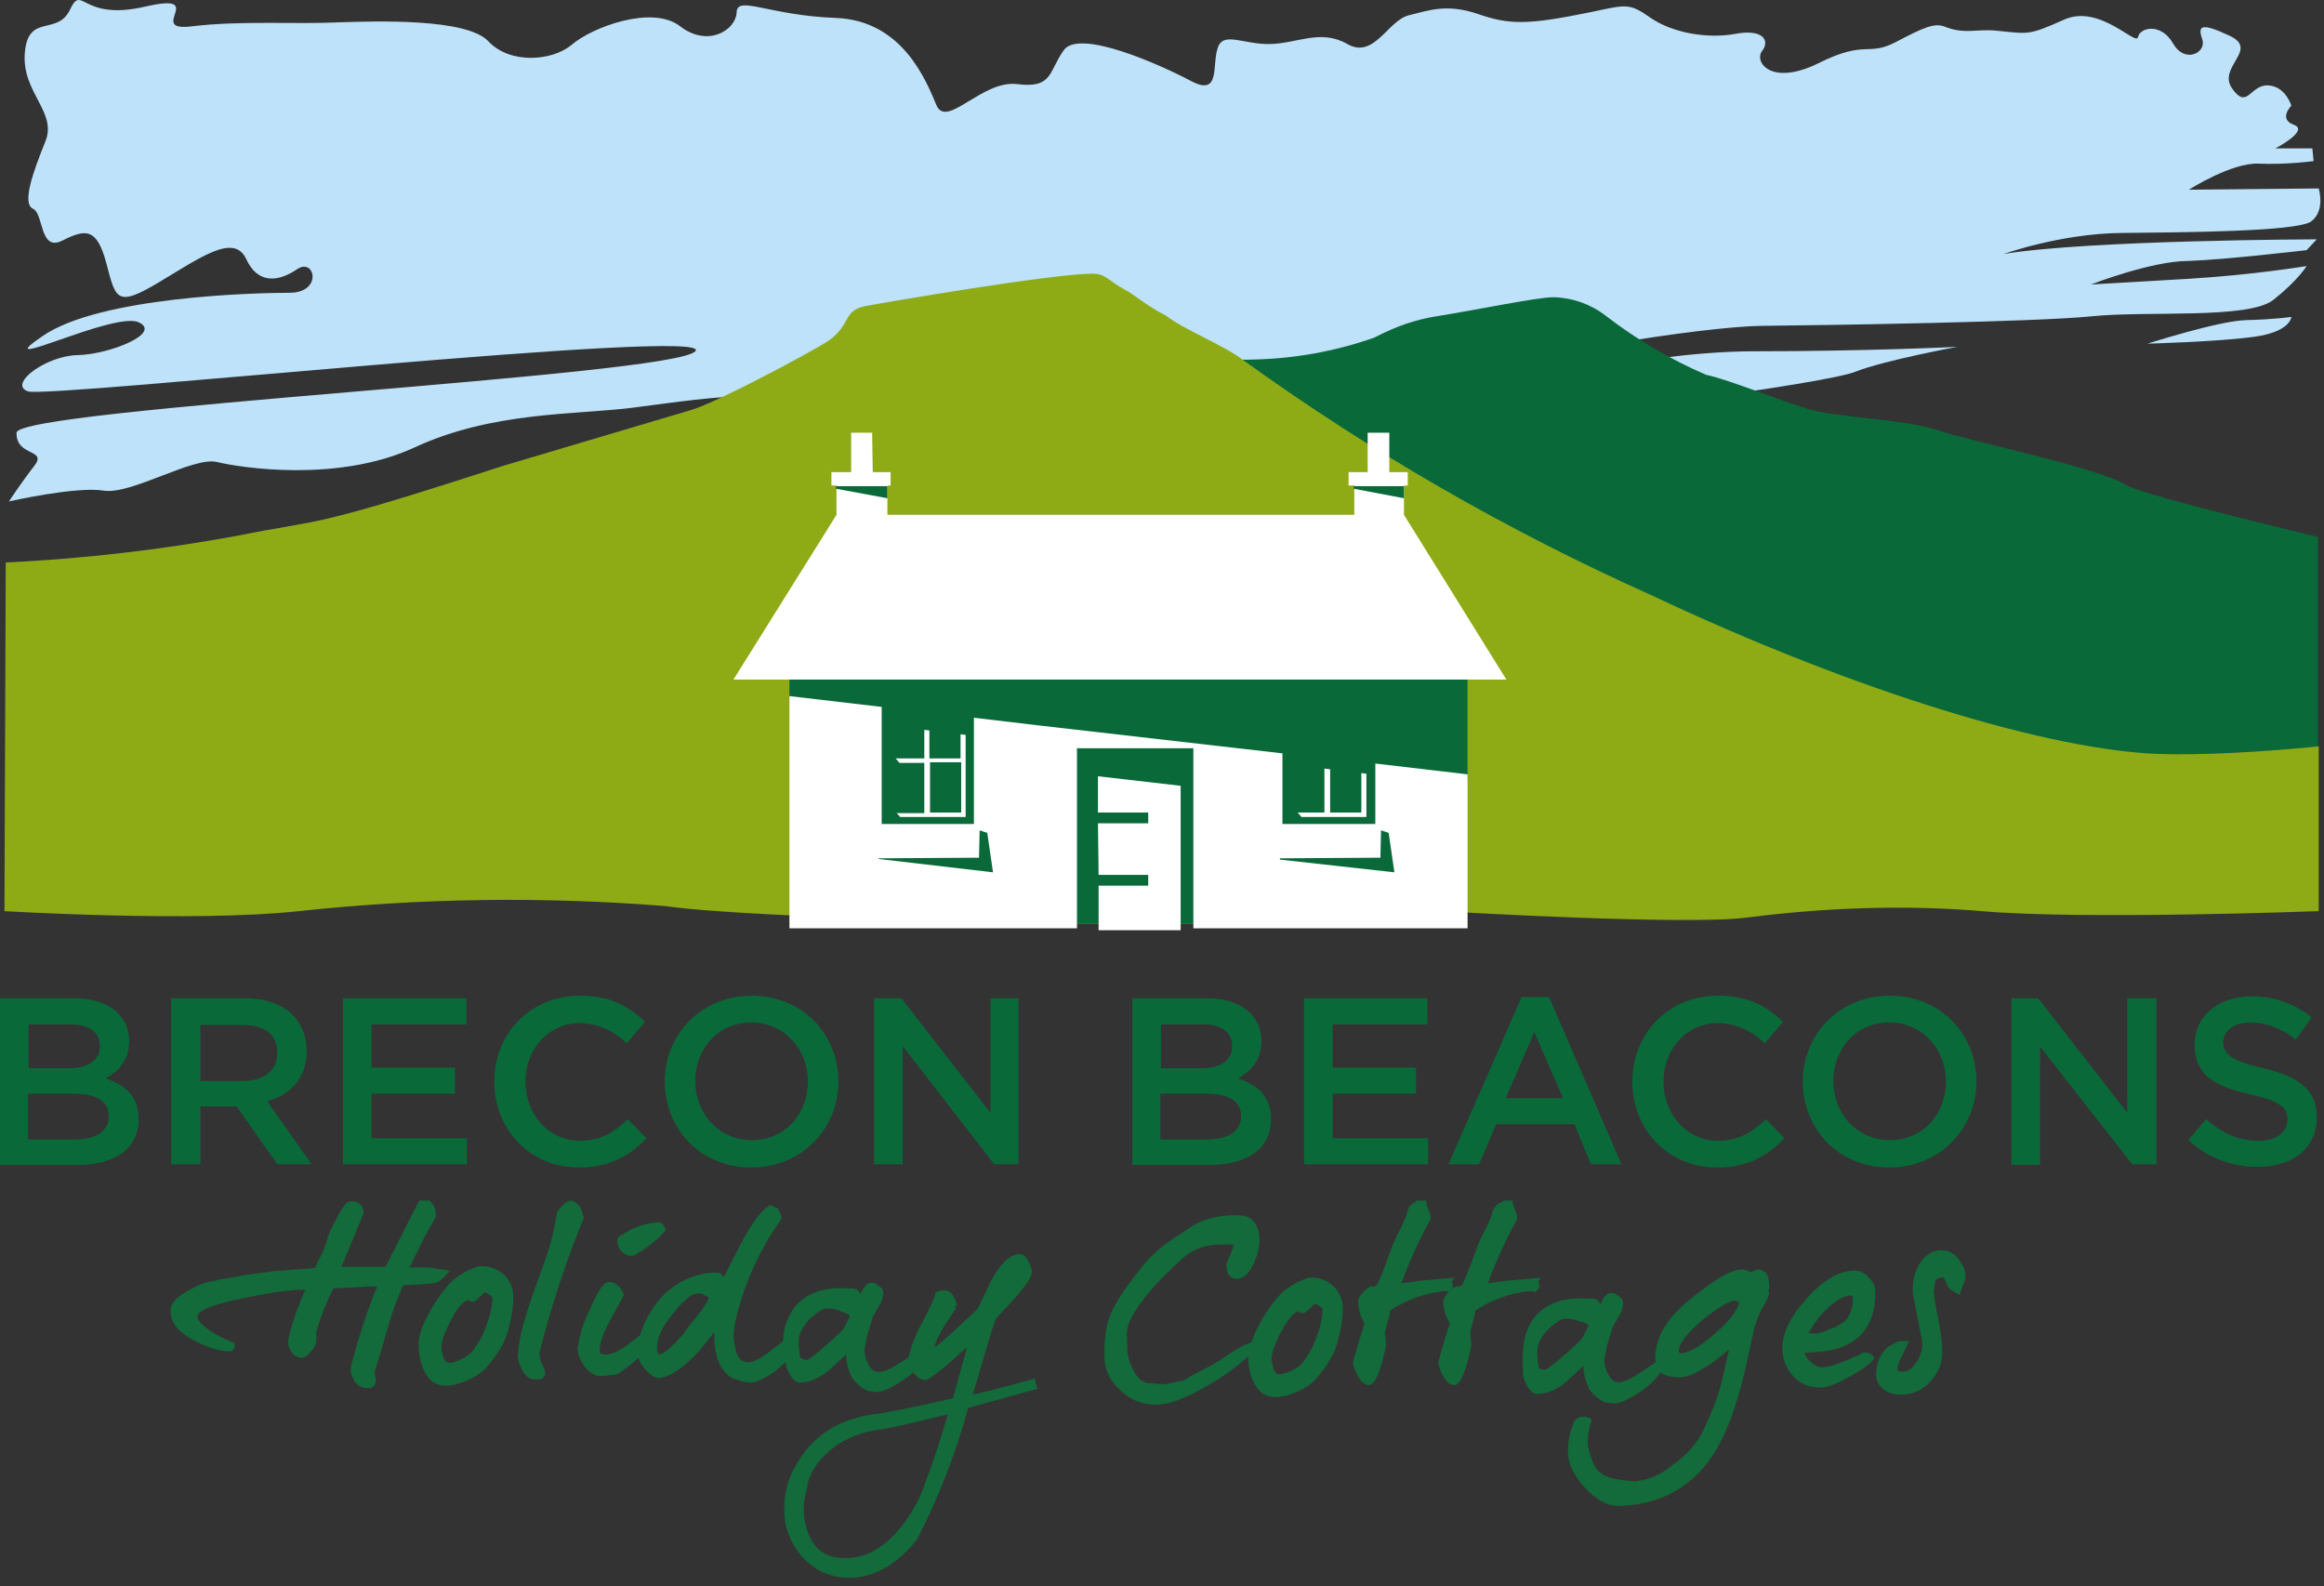
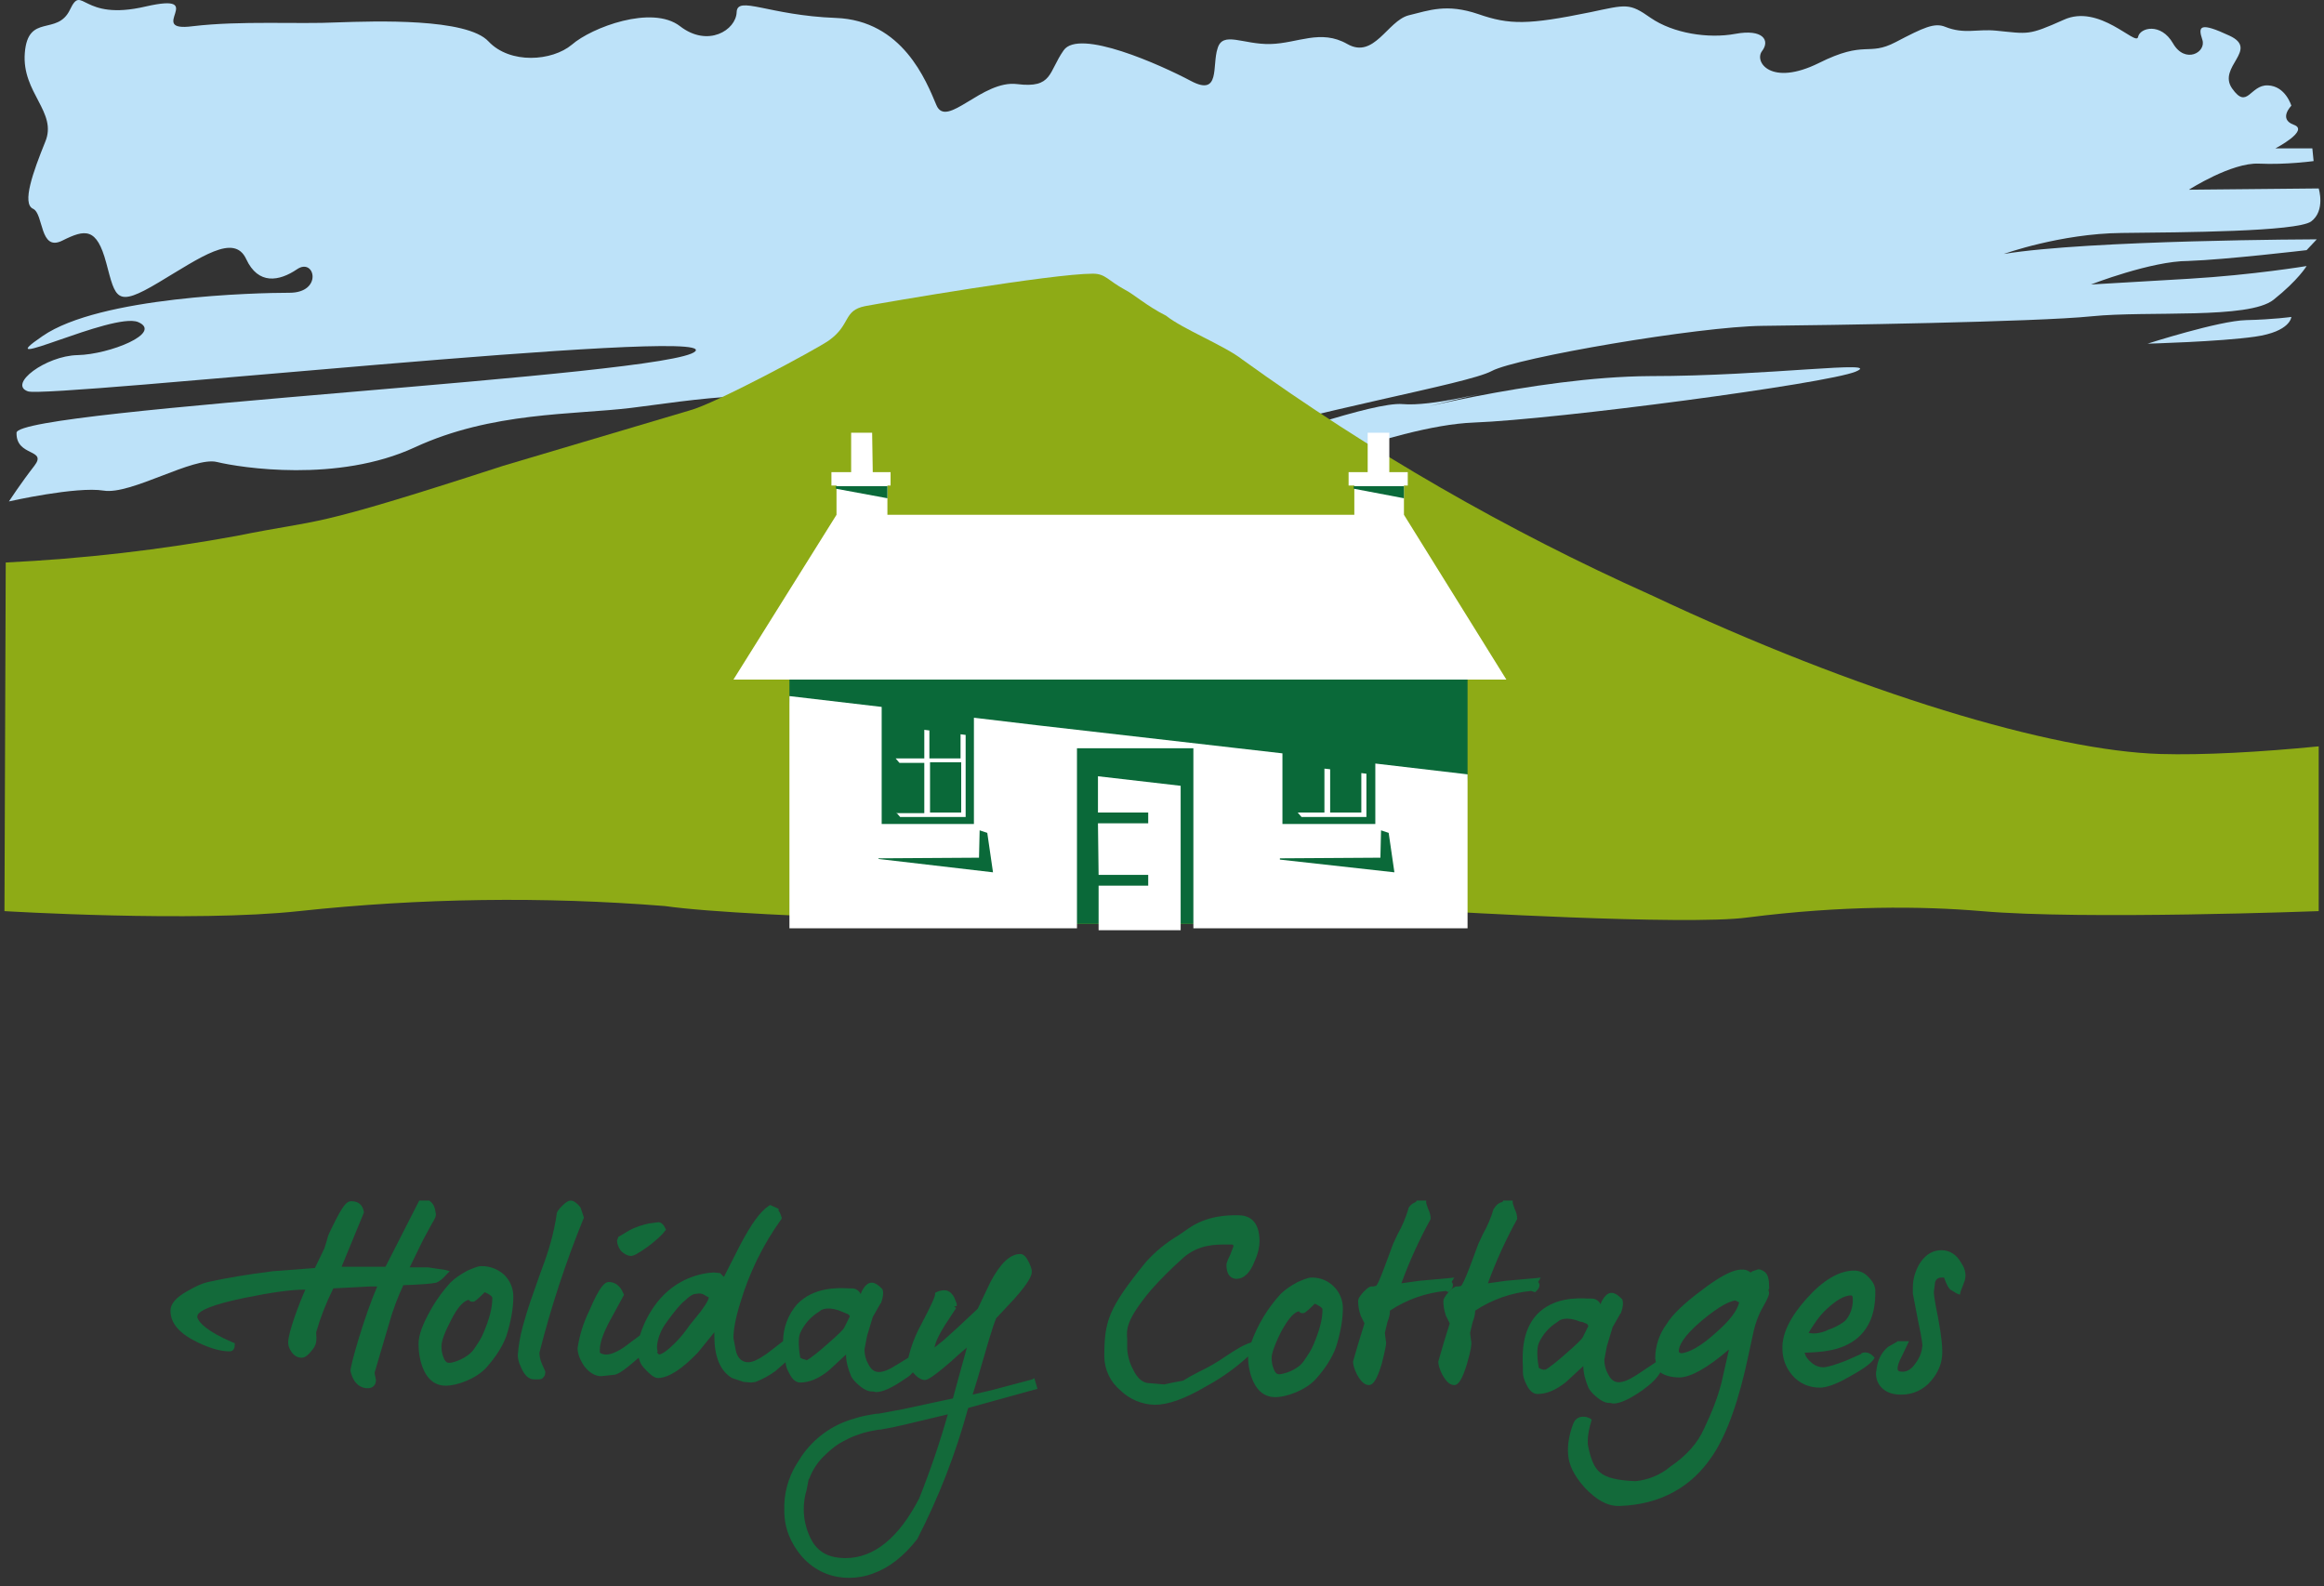
<svg xmlns="http://www.w3.org/2000/svg" viewBox="0 0 274 187" fill-rule="evenodd" clip-rule="evenodd" stroke-linejoin="round" stroke-miterlimit="1.414">
  <rect x="0" y="0" width="274" height="187" fill="#333333" stroke="none" />
-   <path d="M175.65 46.14s-6.9 1.8-10.275 1.5c-3.375-.3-16.2 4.275-21.6 6.15-5.4 1.875-10.35 3.9-2.775 3.825 7.575-.075 22.95-7.425 32.775-7.8s41.55-4.575 45-6c3.45-1.35 12-2.925 12-2.925s-10.425.525-24.225.525c-13.65.075-30.9 4.725-30.9 4.725z" fill="#bde2f9" fill-rule="nonzero" />
+   <path d="M175.65 46.14s-6.9 1.8-10.275 1.5c-3.375-.3-16.2 4.275-21.6 6.15-5.4 1.875-10.35 3.9-2.775 3.825 7.575-.075 22.95-7.425 32.775-7.8s41.55-4.575 45-6s-10.425.525-24.225.525c-13.65.075-30.9 4.725-30.9 4.725z" fill="#bde2f9" fill-rule="nonzero" />
  <path d="M271.95 29.49l1.2-1.275s-26.85.075-36.9 1.725c0 0 6.675-2.4 13.875-2.475 7.2-.075 20.625-.15 22.35-1.35 1.725-1.275.9-3.9.9-3.9l-15.3.15s5.025-3.225 8.25-3.075c3.225.15 6.45-.3 6.45-.3l-.15-1.5h-4.35s4.05-2.1 2.175-2.775c-1.875-.675-.3-2.25-.3-2.25s-.675-2.325-2.775-2.4c-2.1-.075-2.4 2.925-4.2.375-1.8-2.55 3.225-4.575-.3-6.225-3.525-1.65-3.75-1.125-3.225.45.525 1.5-2.025 2.925-3.45.45-1.425-2.475-3.9-1.875-4.125-.75C251.85 5.49 247.5.39 243.3 2.34c-4.2 1.875-4.125 1.65-7.95 1.275-2.25-.225-3.75.45-6-.45-1.275-.525-2.55.075-5.85 1.8s-3.525-.3-9.075 2.475c-5.625 2.775-7.65-.15-6.675-1.425.975-1.275.075-2.625-3.15-2.025-3.225.6-7.35-.075-9.975-1.875-2.55-1.8-2.85-1.575-7.125-.675-7.35 1.5-9.525 1.5-13.2.225-3.75-1.275-5.775-.45-8.25.15-2.475.675-4.05 5.175-7.2 3.375-3.15-1.8-5.85-.075-9.075 0-3.225.075-5.625-1.575-6.225.525-.675 2.025.375 5.7-3.15 3.825s-13.2-6.225-15-3.6c-1.8 2.55-1.275 4.5-5.475 3.975-4.125-.525-8.325 5.325-9.525 2.475-1.2-2.85-3.975-9.975-11.85-10.275-7.95-.3-11.625-2.7-11.7-.675-.075 2.1-3.375 4.2-6.675 1.65-3.3-2.55-10.425.15-12.75 2.175C65.1 7.215 60.15 7.59 57.6 4.89c-2.55-2.775-13.35-2.4-17.85-2.25-4.575.225-11.325-.225-17.025.45-5.7.75 2.025-4.05-5.55-2.325-7.65 1.8-7.425-2.775-8.925.375-1.5 3.15-4.95.375-5.325 5.1s3.9 6.975 2.4 10.5C3.9 20.265 2.55 24.015 3.9 24.615c1.275.6.75 5.1 3.45 3.75 2.7-1.35 4.05-1.575 5.175 2.625s1.125 5.325 6.15 2.325 8.925-5.85 10.35-2.775c1.425 3.075 3.9 2.625 6 1.2s3.075 2.775-.9 2.775-22.35.45-29.1 5.1c-6.825 4.65 8.25-2.85 11.25-1.65 3 1.275-3.375 3.825-7.125 3.9C5.4 41.94.9 45.315 3.3 46.14c2.4.825 81.45-7.65 78.675-4.725C79.2 44.34 2.1 48.165 1.95 51.015c-.075 2.85 3.675 1.875 2.1 3.9-1.575 2.025-3 4.2-3 4.2s7.95-1.8 11.175-1.275c3.225.525 10.575-4.05 13.35-3.375 2.775.675 14.25 2.475 23.325-1.725s18.675-3.825 25.5-4.65c6.825-.825 17.7-2.925 28.5.15 10.875 3.075 25.95 8.55 38.775 4.35 12.825-4.2 31.275-7.275 34.2-8.85 2.925-1.575 24.375-5.25 31.95-5.325 7.575-.075 32.175-.45 38.775-1.125 6.675-.675 18.525.375 21.45-1.95 2.925-2.325 3.9-3.975 3.9-3.975s-6.3 1.05-13.875 1.5l-11.55.675s7.125-2.775 11.475-2.775c4.425-.15 13.95-1.275 13.95-1.275zM253.2 40.515s8.475-.225 12.675-.825c4.2-.6 4.275-2.325 4.275-2.325s-2.1.3-5.325.375c-3.225.075-11.625 2.775-11.625 2.775z" fill="#bde2f9" fill-rule="nonzero" />
-   <path d="M15.225 122.715c0 2.4-1.35 3.6-2.775 4.425 2.325.75 3.9 2.1 3.9 4.8 0 3.525-2.85 5.4-7.275 5.4H0v-19.65h8.775c3.9 0 6.45 1.95 6.45 5.025zm-3.45.6c0-1.575-1.2-2.55-3.45-2.55h-4.95v5.175H8.1c2.175 0 3.675-.825 3.675-2.625zm1.05 8.25c0-1.65-1.35-2.625-4.05-2.625H3.3v5.4H9c2.4-.075 3.825-.975 3.825-2.775zm19.875 5.7l-4.8-6.825h-4.275v6.825h-3.45V117.69h8.7c4.5 0 7.275 2.4 7.275 6.225 0 3.225-1.95 5.175-4.65 5.925l5.25 7.425H32.7zm-4.05-16.425h-5.025v6.6h5.025c2.475 0 4.05-1.275 4.05-3.3 0-2.175-1.5-3.3-4.05-3.3zm26.25-.075H43.8v5.1h9.825v3.075H43.8v5.25h11.25v3.075H40.425V117.69h14.55v3.075H54.9zm13.35 16.875c-5.7 0-9.975-4.425-9.975-10.125 0-5.625 4.2-10.125 10.125-10.125 3.6 0 5.775 1.275 7.65 3.075l-2.175 2.55c-1.438-1.488-3.406-2.351-5.475-2.4-3.75 0-6.45 3.075-6.45 6.9s2.7 6.975 6.45 6.975c2.4 0 3.975-.975 5.625-2.55l2.175 2.25c-2.01 2.264-4.923 3.528-7.95 3.45zm20.325 0c-6 0-10.2-4.575-10.2-10.125S82.65 117.39 88.65 117.39s10.2 4.575 10.2 10.125c0 5.475-4.275 10.125-10.275 10.125zm0-17.1c-3.9 0-6.6 3.075-6.6 6.9s2.775 6.975 6.675 6.975 6.6-3.075 6.6-6.9-2.775-6.975-6.675-6.975zm28.125-2.85h3.375v19.575h-2.85l-10.8-13.95v13.95h-3.375V117.69h3.225l10.5 13.5v-13.5h-.075zm32.025 5.025c0 2.4-1.35 3.6-2.775 4.425 2.325.75 3.9 2.1 3.9 4.8 0 3.525-2.85 5.4-7.275 5.4H133.5v-19.65h8.775c3.9 0 6.45 1.95 6.45 5.025zm-3.45.6c0-1.575-1.2-2.55-3.45-2.55h-4.95v5.175h4.725c2.175 0 3.675-.825 3.675-2.625zm1.05 8.25c0-1.65-1.35-2.625-4.05-2.625H136.8v5.4h5.7c2.4-.075 3.825-.975 3.825-2.775zm21.9-10.8h-11.1v5.1h9.825v3.075h-9.825v5.25h11.25v3.075H153.75V117.69h14.55v3.075h-.075zm22.95 16.5h-3.6l-1.95-4.725H176.4l-2.025 4.725h-3.6l8.625-19.725h3.225l8.55 19.725zm-10.275-15.6l-3.375 7.8h6.75l-3.375-7.8zm21.525 15.975c-5.7 0-9.975-4.425-9.975-10.125 0-5.625 4.2-10.125 10.125-10.125 3.6 0 5.775 1.275 7.65 3.075l-2.175 2.55c-1.438-1.488-3.406-2.351-5.475-2.4-3.75 0-6.45 3.075-6.45 6.9s2.7 6.975 6.45 6.975c2.4 0 3.975-.975 5.625-2.55l2.175 2.25c-2.01 2.264-4.923 3.528-7.95 3.45zm20.325 0c-6 0-10.2-4.575-10.2-10.125s4.275-10.125 10.275-10.125 10.2 4.575 10.2 10.125c0 5.475-4.275 10.125-10.275 10.125zm0-17.1c-3.9 0-6.6 3.075-6.6 6.9s2.775 6.975 6.675 6.975 6.6-3.075 6.6-6.9-2.775-6.975-6.675-6.975zm28.125-2.85h3.375v19.575h-2.85l-10.875-13.875v13.95h-3.375v-19.65h3.15l10.5 13.5v-13.5h.075zm15.975 8.25c4.125.975 6.3 2.475 6.3 5.775 0 3.675-2.85 5.85-6.975 5.85-3.024.017-5.945-1.108-8.175-3.15l2.1-2.475c1.875 1.65 3.75 2.55 6.15 2.55 2.1 0 3.45-.975 3.45-2.475 0-1.425-.75-2.175-4.425-3-4.2-.975-6.525-2.25-6.525-5.85 0-3.375 2.775-5.7 6.675-5.7 2.85 0 5.1.9 7.125 2.475l-1.875 2.625c-1.494-1.259-3.372-1.973-5.325-2.025-2.025 0-3.225 1.05-3.225 2.325.075 1.5.975 2.175 4.725 3.075zM254.7 88.89c5.025.15 11.775-.225 18.6-.9V63.315c-11.1-2.7-21.15-5.25-22.65-6.15-3.45-2.1-18.825-5.25-21.975-6.375-3.45-1.275-11.625-1.575-14.85-2.4-3.15-.825-10.05-3.675-12.675-4.2-4.225-1.823-8.206-4.166-11.85-6.975-1.767-1.36-3.921-2.122-6.15-2.175-1.875 0-8.7 1.425-13.8 2.25-3.675.6-5.85 1.8-7.425 2.55-4.609 1.605-9.445 2.465-14.325 2.55-1.35.075-2.7-.075-4.05-.375 14.475 11.025 32.85 22.5 49.35 30.3 24.75 11.625 49.125 16.275 61.8 16.575z" fill="#0a6939" fill-rule="nonzero" />
  <path d="M254.7 88.89c-12.675-.375-35.4-7.125-60.075-18.75-16.949-7.594-33.082-16.892-48.15-27.75-2.1-1.65-7.05-3.6-9-5.175-2.25-1.125-3.825-2.55-4.875-3.075-1.95-1.05-2.25-1.875-3.75-1.875-4.8 0-24.45 3.375-26.85 3.825-2.625.525-1.65 2.175-4.275 4.05-1.5 1.05-13.5 7.5-16.425 8.25l-21.975 6.525c-23.55 7.65-21 6.15-31.35 8.25-9.02 1.657-18.14 2.709-27.3 3.15l-.15 41.1s22.275 1.35 34.725 0c14.325-1.54 28.763-1.741 43.125-.6 10.5 1.5 48.525 2.1 48.525 2.1h13.65l29.325-1.5s28.95 1.725 36.15.75c11.175-1.425 20.475-1.35 27.6-.75 11.925 1.05 39.75 0 39.75 0V87.99c-6.9.675-13.65 1.05-18.675.9z" fill="#8eab16" fill-rule="nonzero" />
  <path d="M171.3 108.915H95.325l-2.25-26.925v-3.375h79.95v12.75l-1.725 17.55z" fill="#0a6939" fill-rule="nonzero" />
  <path d="M105.675 95.79l.45.525h7.725V86.64l-.6-.075v2.85h-3.675v-3.3l-.6-.075v3.375H105.6l.45.525h2.925v5.925h-3.3v-.075zm3.975-5.925h3.675v5.925h-3.675v-5.925zm46.5.75v5.175H153l.45.525h7.65v-5.1l-.6-.075v4.65h-3.675v-5.1l-.675-.075zm-26.7 5.175h5.925v1.275h-5.925l.075 6.075h5.85v1.275h-5.85v5.25h9.675V92.64l-9.75-1.125v4.275zm36.075-35.1v-4.95H163.8v-4.725h-2.55v4.725h-1.575v4.95h-55.05v-4.95H102.9l-.075-4.725h-2.475v4.725h-1.725v4.95l-12.15 19.425H177.6L165.525 60.69z" fill="#fff" fill-rule="nonzero" />
  <path d="M162.075 97.14H151.2v-8.325l-28.8-3.3-7.575-.9V97.14H103.95v-13.8l-10.875-1.275v27.375h33.9V88.215H140.7v21.225h32.325V91.29l-10.875-1.275v7.125h-.075zm-58.5 4.125v-.075l11.85-.075.075-3.225.9.3.675 4.65-13.5-1.575zm59.25-3.375l.9.3.675 4.65-13.5-1.5v-.15l11.85-.075.075-3.225zM98.025 55.665H105v1.575h-6.975v-1.575zm60.975 0h6.975v1.575H159v-1.575z" fill="#fff" fill-rule="nonzero" />
  <path d="M98.55 57.315h6.075v1.425l-6.075-1.125v-.3zm61.05 0h5.925v1.425l-5.925-1.125v-.3z" fill="#0a6939" fill-rule="nonzero" />
  <path d="M52.65 150.24l.375-.375-.525-.15-2.025-.3H48.3l1.575-3.225.975-1.8c.45-.75.6-1.05.525-1.35-.075-.45-.15-1.05-.675-1.425l-.075-.075h-1.2l-3.975 7.8h-5.175l2.625-6.375v-.075c-.075-.45-.3-1.275-1.5-1.275-.525 0-.975.45-2.25 3.075-.525 1.05-.525 1.2-.6 1.5l-.3.975-1.125 2.325-4.95.375c-3 .375-5.625.825-7.65 1.275-.675.15-1.5.525-2.4 1.05-1.35.75-2.025 1.5-2.025 2.325 0 1.5 1.05 2.7 3.225 3.75 1.575.75 2.775 1.05 3.75 1.05.075 0 .6 0 .6-.75v-.225l-.225-.075c-3.15-1.35-4.05-2.4-4.2-3l.075-.3c.3-.45 1.5-1.125 5.475-1.95 3.3-.675 5.55-.975 7.05-.975H36c-.675 1.5-2.025 5.025-2.025 6.225 0 .3.075.6.3.975.3.525.75.825 1.275.825.45 0 .825-.375 1.125-.75.675-.75.675-1.2.6-2.25.513-1.784 1.191-3.517 2.025-5.175l4.35-.225h.825c-1.5 3.45-3.225 9.45-3.15 9.975.375 1.65 1.35 2.025 2.025 2.025.6 0 .975-.375.975-.975l-.15-.75v-.15l1.725-5.85c.43-1.517.982-2.997 1.65-4.425 1.95-.075 3.225-.15 3.9-.3.375-.15.75-.45 1.2-.975m16.125-6.525l.075-.15-.375-1.125-.075-.15c-.375-.45-.75-.75-1.125-.75-.225 0-.525.15-.975.6-.45.45-.675.75-.675 1.05-.3 2.1-.9 4.2-1.725 6.375l-.3.825c-.975 2.775-1.275 3.525-1.95 5.925-.375 1.35-.525 2.475-.6 3.45 0 .3.075.825.375 1.425.375.9.9 1.425 1.5 1.425h.6c.225 0 .45-.075.525-.225.15-.15.225-.3.225-.525.075-.15-.075-.375-.375-1.05-.225-.525-.3-.975-.3-1.35 1.36-5.363 3.089-10.626 5.175-15.75m5.625 4.35c.225 0 .675-.15 2.025-1.125.975-.75 1.65-1.35 1.95-1.8l.15-.15-.075-.15c-.15-.375-.45-.75-.825-.75l-1.125.15c-.675.15-1.5.375-2.325.825l-1.125.675-.15.075-.15.45c0 .375.15.75.45 1.2.375.375.825.6 1.2.6m96.375 4.275c.375-.3.525-.525.525-.825 0-.075 0-.225-.15-.375l.3-.525-.675.075-3.375.3-2.175.3c.953-2.611 2.107-5.143 3.45-7.575 0-.375-.075-.75-.3-1.2l-.225-.675v-.3h-1.125l-.075.15-.15.075c-.32.131-.585.37-.75.675v.075c-.309 1.045-.737 2.052-1.275 3l-.525 1.125-.975 2.625c-.675 1.8-.9 2.25-1.05 2.325l-.3.075h-.225c-.225 0-.45.15-.975.675-.525.6-.6.825-.6 1.05 0 .525.075 1.05.3 1.725l.45.9-.675 2.175-.675 2.325c0 .375.15.9.45 1.5.45.825.9 1.275 1.425 1.275s.975-.75 1.5-2.475c.45-1.8.525-2.25.525-2.55l-.075-.525-.075-.6.3-1.275c.225-.525.3-.975.3-1.35 1.974-1.309 4.242-2.108 6.6-2.325l.3.15z" fill="#136a3a" fill-rule="nonzero" />
  <path d="M180.975 152.34c.375-.3.525-.525.525-.825 0-.075 0-.225-.15-.375l.3-.525-.675.075-3.375.3-2.175.3c.953-2.611 2.107-5.143 3.45-7.575 0-.375-.075-.75-.3-1.2l-.225-.675v-.3h-1.125l-.075.15-.225.075c-.32.131-.585.37-.75.675l-.075.075c-.309 1.045-.737 2.052-1.275 3l-.525 1.125-.975 2.625c-.675 1.8-.975 2.25-1.05 2.325l-.3.075h-.225c-.225 0-.45.15-.975.675-.45.525-.6.825-.6 1.05 0 .525.075 1.05.3 1.725l.45.9-.675 2.175-.675 2.325c0 .375.15.9.45 1.5.45.825.9 1.275 1.425 1.275s.975-.75 1.5-2.475c.525-1.8.525-2.25.525-2.55l-.075-.525-.075-.6.3-1.275c.183-.428.285-.886.3-1.35 1.974-1.309 4.242-2.108 6.6-2.325l.45.15zm1.05 9.15l-.3-.075-.3-.15c-.15-.75-.3-2.25 0-2.925.462-1.024 1.219-1.886 2.175-2.475l.3-.225c.75-.375 1.8-.075 2.325.15l.375.075.525.225.15.225-.675 1.35c-.075.15-.45.6-2.1 2.025-1.875 1.65-2.325 1.8-2.325 1.8 0-.075-.075 0-.15 0m23.025-7.95c-.225.975-1.125 2.175-2.775 3.6-1.725 1.575-3.15 2.325-4.05 2.4l-.225-.075-.075-.15c0-.6.45-1.725 2.775-3.675 2.175-1.8 3.3-2.25 3.9-2.325l.45.225zm3.525-1.95c0-.825-.15-1.35-.525-1.65-.225-.15-.45-.3-.75-.3l-.675.225-.225.15-.225-.15c-.375-.225-.825-.225-1.275-.15-.9.15-2.325.9-4.275 2.4-2.025 1.5-3.45 2.85-4.125 3.975-.871 1.17-1.345 2.59-1.35 4.05l.075.45-2.25 1.5c-1.875 1.2-2.775 1.125-3.375-.075-.3-.525-.45-1.125-.45-1.725l.3-1.575.675-2.25.9-1.575.075-.075c.3-.825.3-1.35.15-1.65l-.075-.075c-.975-.975-1.65-.9-2.325.3l-.15.375-.075-.15c-.15-.225-.45-.525-.975-.525h-.375c-1.35-.075-4.125-.15-6.075 1.875-1.8 1.95-1.725 4.725-1.65 6.225v.6c0 .45.15.9.45 1.5.375.75.825 1.05 1.275 1.05 1.05 0 2.175-.45 3.375-1.425l2.025-1.875c0 .825.225 1.65.6 2.55.15.3.45.675.9 1.05.6.525 1.125.75 1.5.75h.15l.375.075c.825 0 1.95-.525 3.45-1.575 1.05-.75 1.725-1.425 2.1-2.1.525.375 1.275.6 2.325.6 1.35-.075 3.225-1.125 5.775-3.3l-.9 3.975c-.45 1.725-1.125 3.45-2.025 5.325-.75 1.725-2.1 3.225-3.975 4.5-1.167.98-2.607 1.582-4.125 1.725-2.025-.075-3.45-.375-4.2-1.05-.675-.525-1.125-1.65-1.425-3.3v-.45c0-.6.15-1.425.45-2.4.075-.225-1.65-.975-2.175.45-.45 1.2-.675 2.4-.6 3.525.075 1.275.675 2.55 1.95 3.975 1.35 1.425 2.625 2.175 3.975 2.175h.15c4.725-.15 8.475-2.175 10.95-5.925 1.725-2.55 3.15-6.6 4.275-12l.6-2.775c.225-.9.525-1.8 1.05-2.7.675-1.2.75-1.5.75-1.725l-.075-.375c.15-.15.075-.225.075-.45m4.65 5.55c.45-.75 1.2-1.95 2.1-2.775 1.125-1.05 2.1-1.65 2.925-1.65l.15.075c.225 1.05-.3 2.55-1.05 3.075-.552.388-1.158.691-1.8.9l-.3.15c-1.05.375-1.5.3-2.025.225.075 0 0 0 0 0m5.775.6c2.1-1.8 2.1-4.425 2.1-5.55 0-.6-.3-1.125-.825-1.65-.42-.47-1.019-.743-1.65-.75-1.8 0-3.675 1.125-5.625 3.3-1.95 2.175-2.925 4.2-2.85 5.925 0 1.125.375 2.175 1.125 3.075.825.975 1.95 1.5 3.3 1.5.75 0 1.875-.375 3.45-1.275 1.5-.825 2.475-1.5 2.85-2.025l.15-.225-.225-.225c-.3-.3-.675-.45-1.125-.375l-.225.075v.075l-1.875.825c-1.2.45-2.1.75-2.625.75-.45 0-.9-.15-1.35-.525-.45-.375-.75-.75-.825-1.2H213c1.65-.075 4.125-.15 6-1.725m12.225-8.85c-.525-.975-1.35-1.5-2.325-1.5-.975 0-1.8.45-2.475 1.425-.6.912-.913 1.983-.9 3.075v.6l.6 3.15c.525 2.4.525 2.925.525 3-.075.75-.3 1.425-.825 2.1-.45.675-.975.975-1.5.975-.6 0-.6-.225-.6-.375 0-.225.075-.675.525-1.5l.825-1.725h-1.35l-.075.075-1.05.6c-.663.556-1.114 1.324-1.275 2.175l-.15.9c0 .825.3 1.425.825 1.875.525.45 1.2.675 2.1.675 1.39.036 2.72-.574 3.6-1.65.75-.9 1.2-1.875 1.275-2.925.075-.9-.075-2.325-.45-4.35-.525-2.55-.525-3.075-.525-3.15l.15-1.2c.15-.375.375-.525.825-.525h.225c.375 1.05.6 1.275.75 1.425l.75.45.375.15.075-.375.15-.375.225-.6c.375-.825.225-1.65-.3-2.4M77.55 159.315c-.225-.375-.075-1.95 1.05-3.45.975-1.35 1.725-2.25 2.175-2.55l.075-.075c.3-.3.6-.525.975-.675l.6-.075c.375 0 .6.15.825.3l.3.15v.075c0 .075-.075.45-.975 1.65L81.3 156.24c-.45.675-1.05 1.425-1.725 2.1-.825.825-1.425 1.275-1.875 1.35l-.225-.225v-.075l.075-.075zm17.4.975l-.3-.075-.3-.15c-.15-.825-.3-2.325 0-2.925.462-1.024 1.219-1.886 2.175-2.475l.3-.225c.75-.375 1.8-.075 2.325.15l.375.15.525.225.15.225-.675 1.35c-.075.15-.45.6-2.1 2.025-1.875 1.65-2.325 1.8-2.325 1.8l-.15-.075m16.8 6.45c-.954 3.356-2.08 6.66-3.375 9.9-2.4 4.65-5.325 7.05-8.7 7.05-1.8 0-3.075-.6-3.9-1.95-1.05-1.846-1.295-4.045-.675-6.075l.225-1.2.15-.3c.394-1 1.01-1.897 1.8-2.625.45-.45.975-.9 1.65-1.35.825-.45 1.5-.825 2.25-1.05.75-.3 1.575-.45 2.475-.6h.15c.982-.164 1.958-.365 2.925-.6l5.025-1.2m9.975-4.125l-4.8 1.275-2.25.525.6-1.95c1.05-3.6 1.725-6 2.175-7.05l2.1-2.25c1.875-2.1 2.1-2.85 2.1-3.225 0-.15 0-.375-.3-1.05-.15-.225-.45-1.05-1.05-1.05-1.2 0-2.325 1.05-3.525 3.3l-1.5 3.15-2.4 2.25-1.575 1.425-1.125.9c.15-.75.6-1.65 1.275-2.7l1.275-1.95-.225-.225h.3v-.3l-.3-.75c-.3-.525-.675-.825-1.125-.825-.375 0-.675.075-.975.225l-.15.075v.15c0 .225-.225.9-1.65 3.6-.674 1.226-1.179 2.538-1.5 3.9l-1.35.825c-1.875 1.2-2.775 1.125-3.375-.075-.3-.525-.45-1.125-.45-1.725l.3-1.575.675-2.25.9-1.575.075-.075c.3-.825.3-1.35.15-1.65l-.075-.075c-.975-.975-1.65-.9-2.325.3l-.15.375-.075-.15c-.15-.225-.45-.525-.975-.525h-.375c-1.35-.075-4.125-.15-6.075 1.875-1.048 1.208-1.633 2.75-1.65 4.35l-1.95 1.5c-.975.675-1.725 1.05-2.325.975-.6-.075-1.05-.45-1.275-1.275l-.3-1.575c0-.9.225-2.325.825-4.2 1.032-3.463 2.629-6.732 4.725-9.675l.075-.075.075-.225-.225-.6-.15-.225v-.225l-.15-.075-.675-.3-.15-.075-.15.075c-1.05.675-2.1 2.175-3.375 4.575l-1.95 3.825-.45-.45-.75-.075c-1.5.075-4.425.675-6.675 3.525-.906 1.166-1.593 2.487-2.025 3.9l-1.125.825c-1.2.975-2.175 1.425-2.85 1.425-.225 0-.6-.075-.75-.225v-.375c0-.75.375-1.8.975-3l1.8-3.3.075-.15-.075-.15c-.45-1.125-1.2-1.35-1.725-1.35-.45 0-1.05.45-2.325 3.45-.672 1.371-1.128 2.839-1.35 4.35 0 .675.3 1.425.825 2.175.6.75 1.275 1.125 1.95 1.125l.75-.075.675-.075c.375 0 .975-.225 3-2.025l.15.45c.075.225.225.525.825 1.125s.975.825 1.35.825c1.275-.075 2.775-1.05 4.65-3l1.95-2.4v.45c0 2.4.675 4.125 2.1 4.95l1.35.45.9.075.525-.075c.826-.325 1.607-.754 2.325-1.275l1.2-1.05c0 .375.15.825.45 1.35.375.75.825 1.05 1.275 1.05 1.05 0 2.175-.45 3.375-1.425l2.025-1.875c0 .825.225 1.65.6 2.55.15.3.45.675.9 1.05.6.525 1.125.75 1.5.75h.15l.375.075c.825 0 1.95-.525 3.45-1.575.346-.189.652-.444.9-.75l.15.15c.45.525.9.75 1.275.75.3 0 .9-.3 3.075-2.175.606-.572 1.231-1.122 1.875-1.65l-1.65 6-5.925 1.275-2.85.525h-.225c-.9.15-1.875.3-2.7.6-2.505.707-4.683 2.274-6.15 4.425l-.525.825c-1.061 1.678-1.584 3.641-1.5 5.625 0 2.025.75 3.825 2.1 5.4 1.5 1.65 3.375 2.475 5.55 2.475.9 0 1.875-.15 2.85-.525 1.875-.675 3.6-2.025 5.175-4.05 2.538-4.925 4.549-10.104 6-15.45l7.875-2.175.3-.075-.375-1.275-.225.15zm34.2-8.25c0 1.2-.375 2.55-1.05 4.125-.225.6-.675 1.275-1.2 2.025-.75 1.05-2.4 1.5-2.85 1.5-.225 0-.45-.075-.675-.675-.15-.375-.225-.825-.225-1.275 0-.375.225-1.275 1.125-3.075.975-1.8 1.65-2.325 2.1-2.4.075.15.225.225.45.225.15 0 .3 0 1.425-1.125.3.15.9.45.9.675m-1.275-3.75c-.225 0-.45 0-1.65.525-.825.45-1.5.9-2.025 1.425-1.513 1.655-2.685 3.592-3.45 5.7-.825.225-1.8.825-3.15 1.725-.951.656-1.954 1.233-3 1.725l-1.125.6-.75.45-1.2.225-1.05.225-.825-.075-.9-.075c-.75 0-1.425-.525-1.95-1.65-.395-.743-.625-1.561-.675-2.4v-1.125c-.075-1.125-.225-2.175 2.775-5.775 1.125-1.275 2.325-2.475 3.825-3.825 1.8-1.575 3.75-1.575 5.175-1.575h.45c.3 0 .3.075.3.225l-.375.975c-.45.9-.45 1.125-.45 1.2 0 1.425.75 1.65 1.2 1.65.825 0 1.575-.675 2.1-2.025.45-.975.6-1.8.6-2.4 0-2.55-1.35-3.075-2.55-3.075-1.125 0-3.6 0-5.85 1.575l-1.2.825c-1.429.847-2.719 1.91-3.825 3.15-4.425 5.475-4.875 6.9-4.875 11.175.035 1.508.719 2.93 1.875 3.9 1.082 1.067 2.531 1.683 4.05 1.725 1.575 0 3.525-.675 6.075-2.175 1.789-.968 3.451-2.152 4.95-3.525 0 1.125.225 2.1.6 2.925.525 1.2 1.425 1.875 2.625 1.875s3.525-.75 4.8-2.175c1.125-1.275 1.875-2.475 2.325-3.675.525-1.65.825-3.225.825-4.65v-.001c0-1.975-1.625-3.6-3.6-3.6-.025 0-.05 0-.075.001m-96.6 2.4c0 1.2-.375 2.55-1.05 4.125-.225.6-.675 1.275-1.2 2.025-.75.975-2.325 1.5-2.775 1.5h-.075c-.225 0-.45-.075-.675-.675-.15-.375-.225-.825-.225-1.275 0-.6.375-1.65 1.125-3.075.9-1.8 1.65-2.325 2.1-2.4.075.15.225.225.45.225s.375-.075 1.425-1.125c.375.15.9.45.9.675m-1.275-3.75c-.225 0-.45 0-1.65.525-.825.45-1.5.9-2.025 1.425-.75.825-1.575 1.875-2.325 3.225-.975 1.725-1.425 3-1.425 3.975 0 1.2.225 2.25.6 3.075.525 1.2 1.425 1.875 2.625 1.875s3.525-.75 4.8-2.175c1.125-1.275 1.875-2.475 2.325-3.675.525-1.65.825-3.225.825-4.65 0-.975-.375-1.875-1.05-2.55-.732-.684-1.699-1.06-2.7-1.05" fill="#136a3a" fill-rule="nonzero" />
</svg>